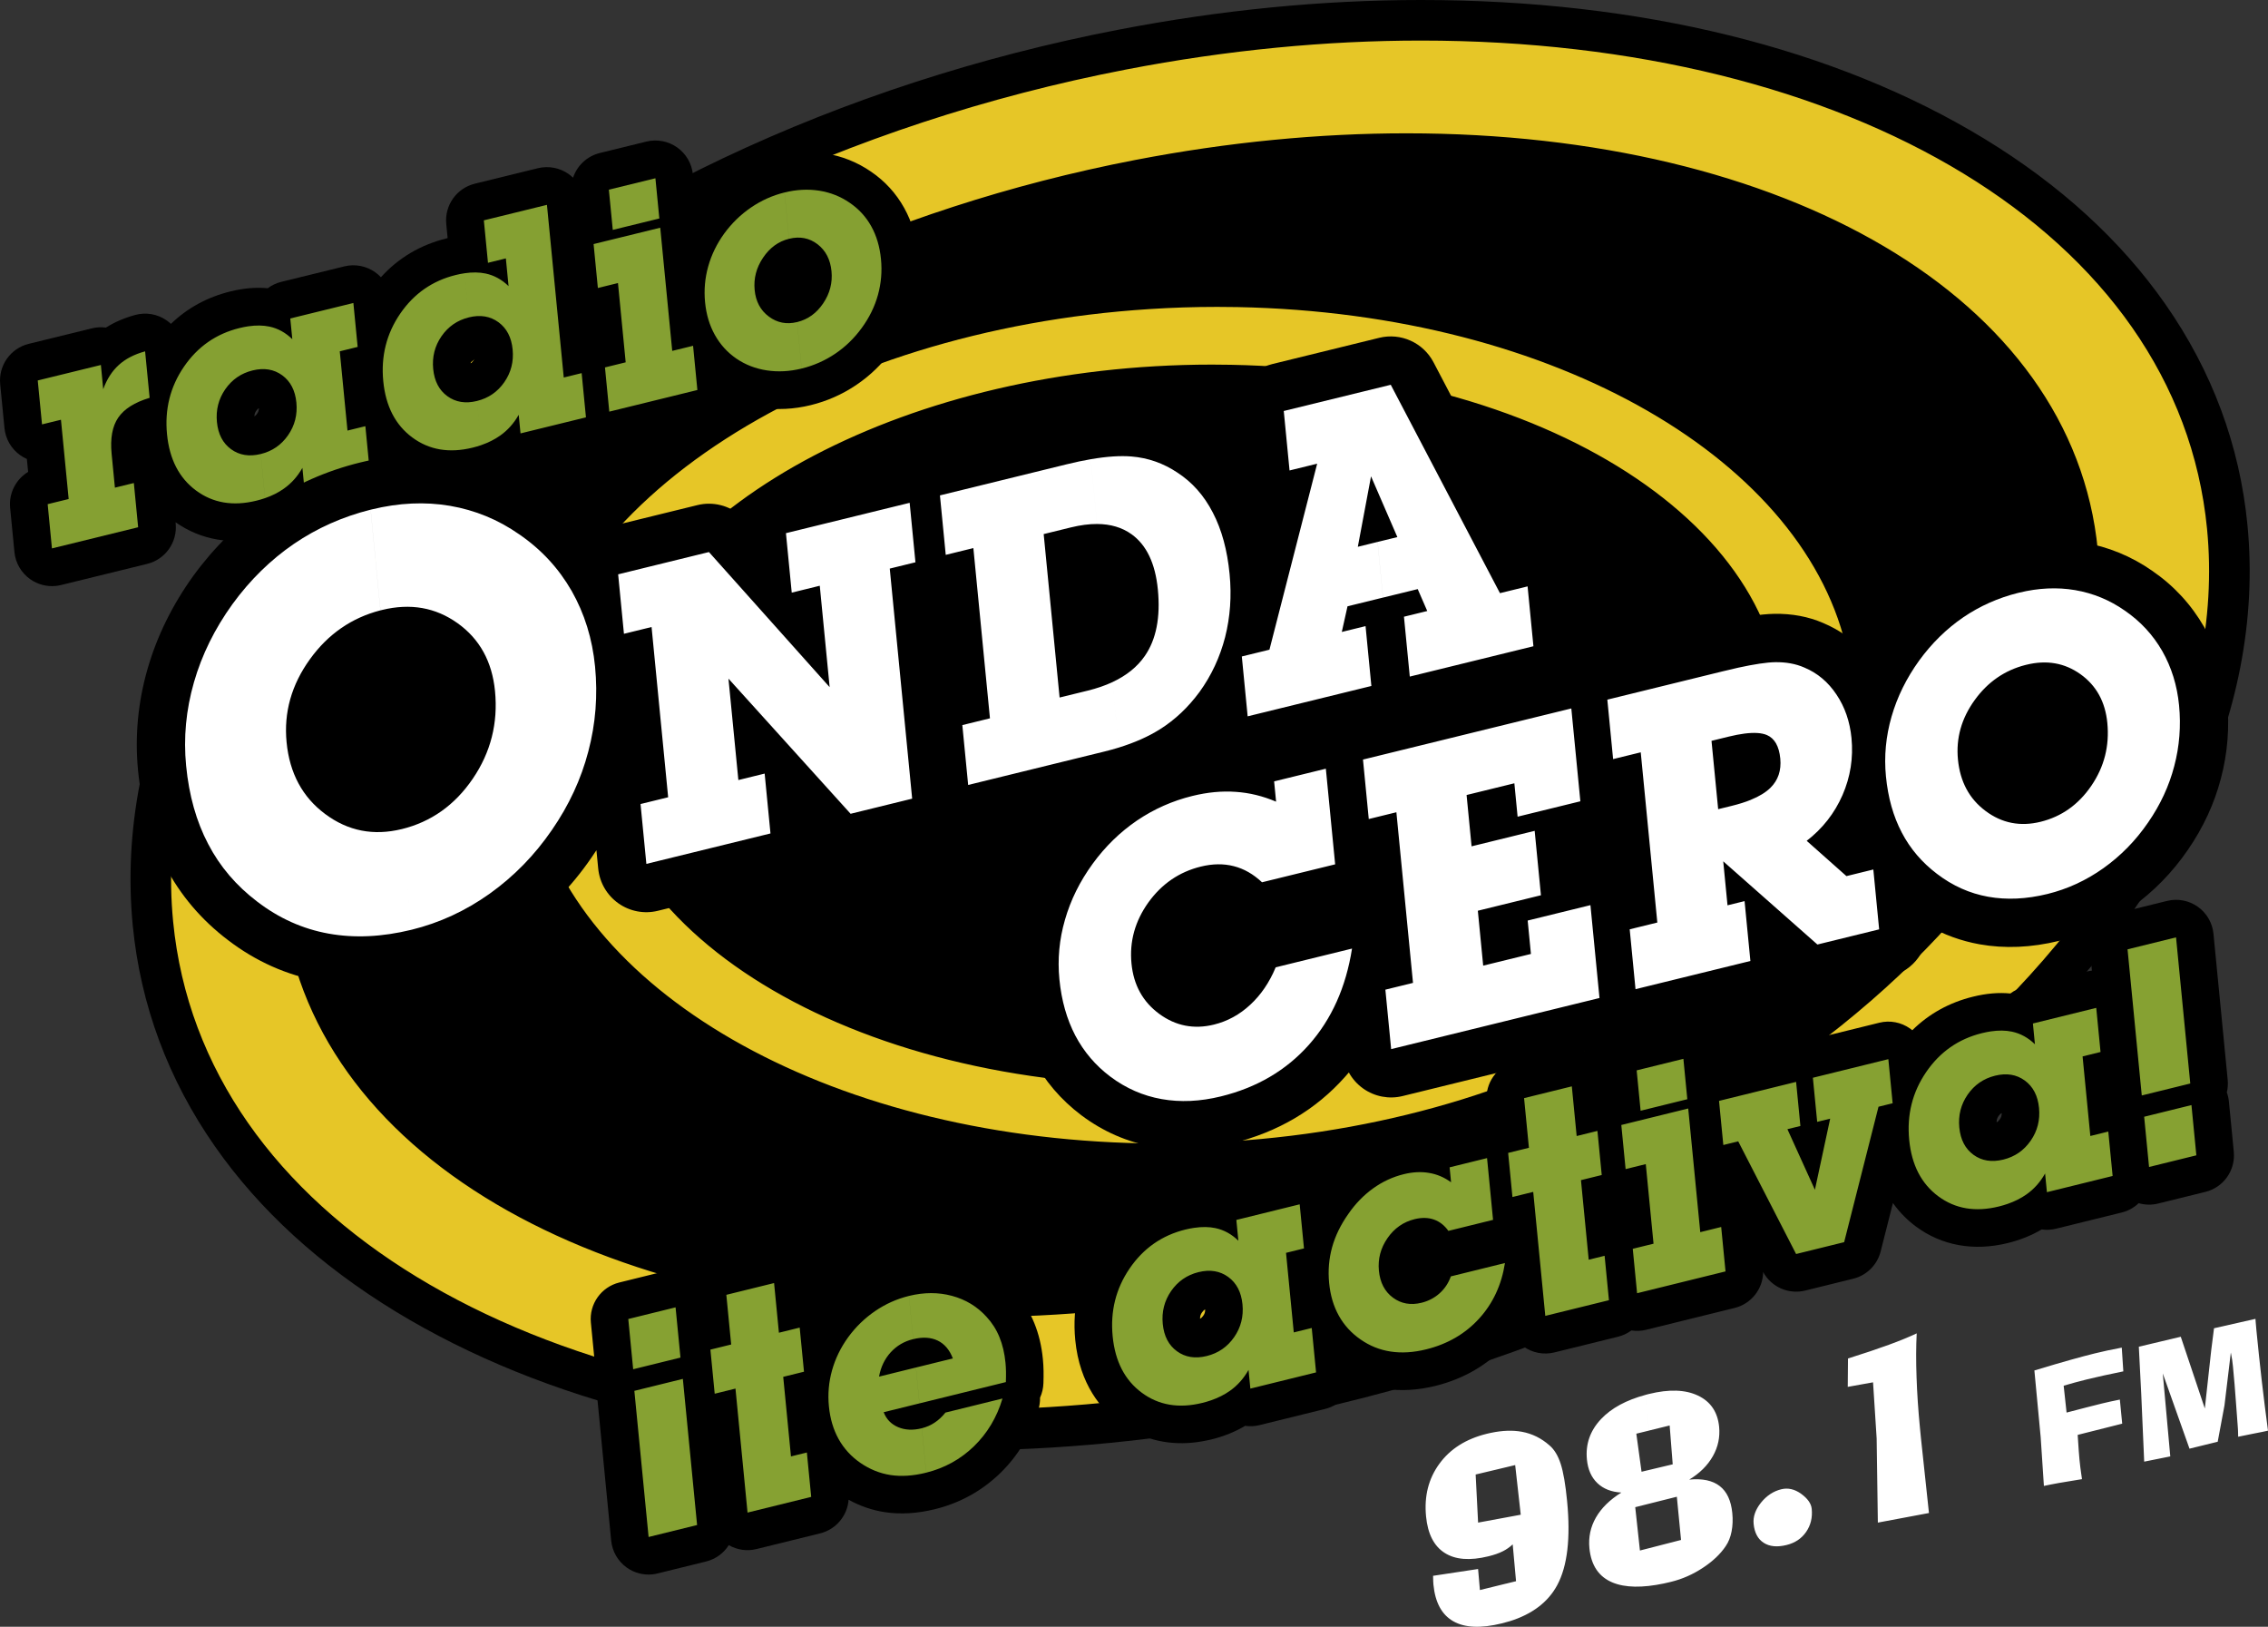
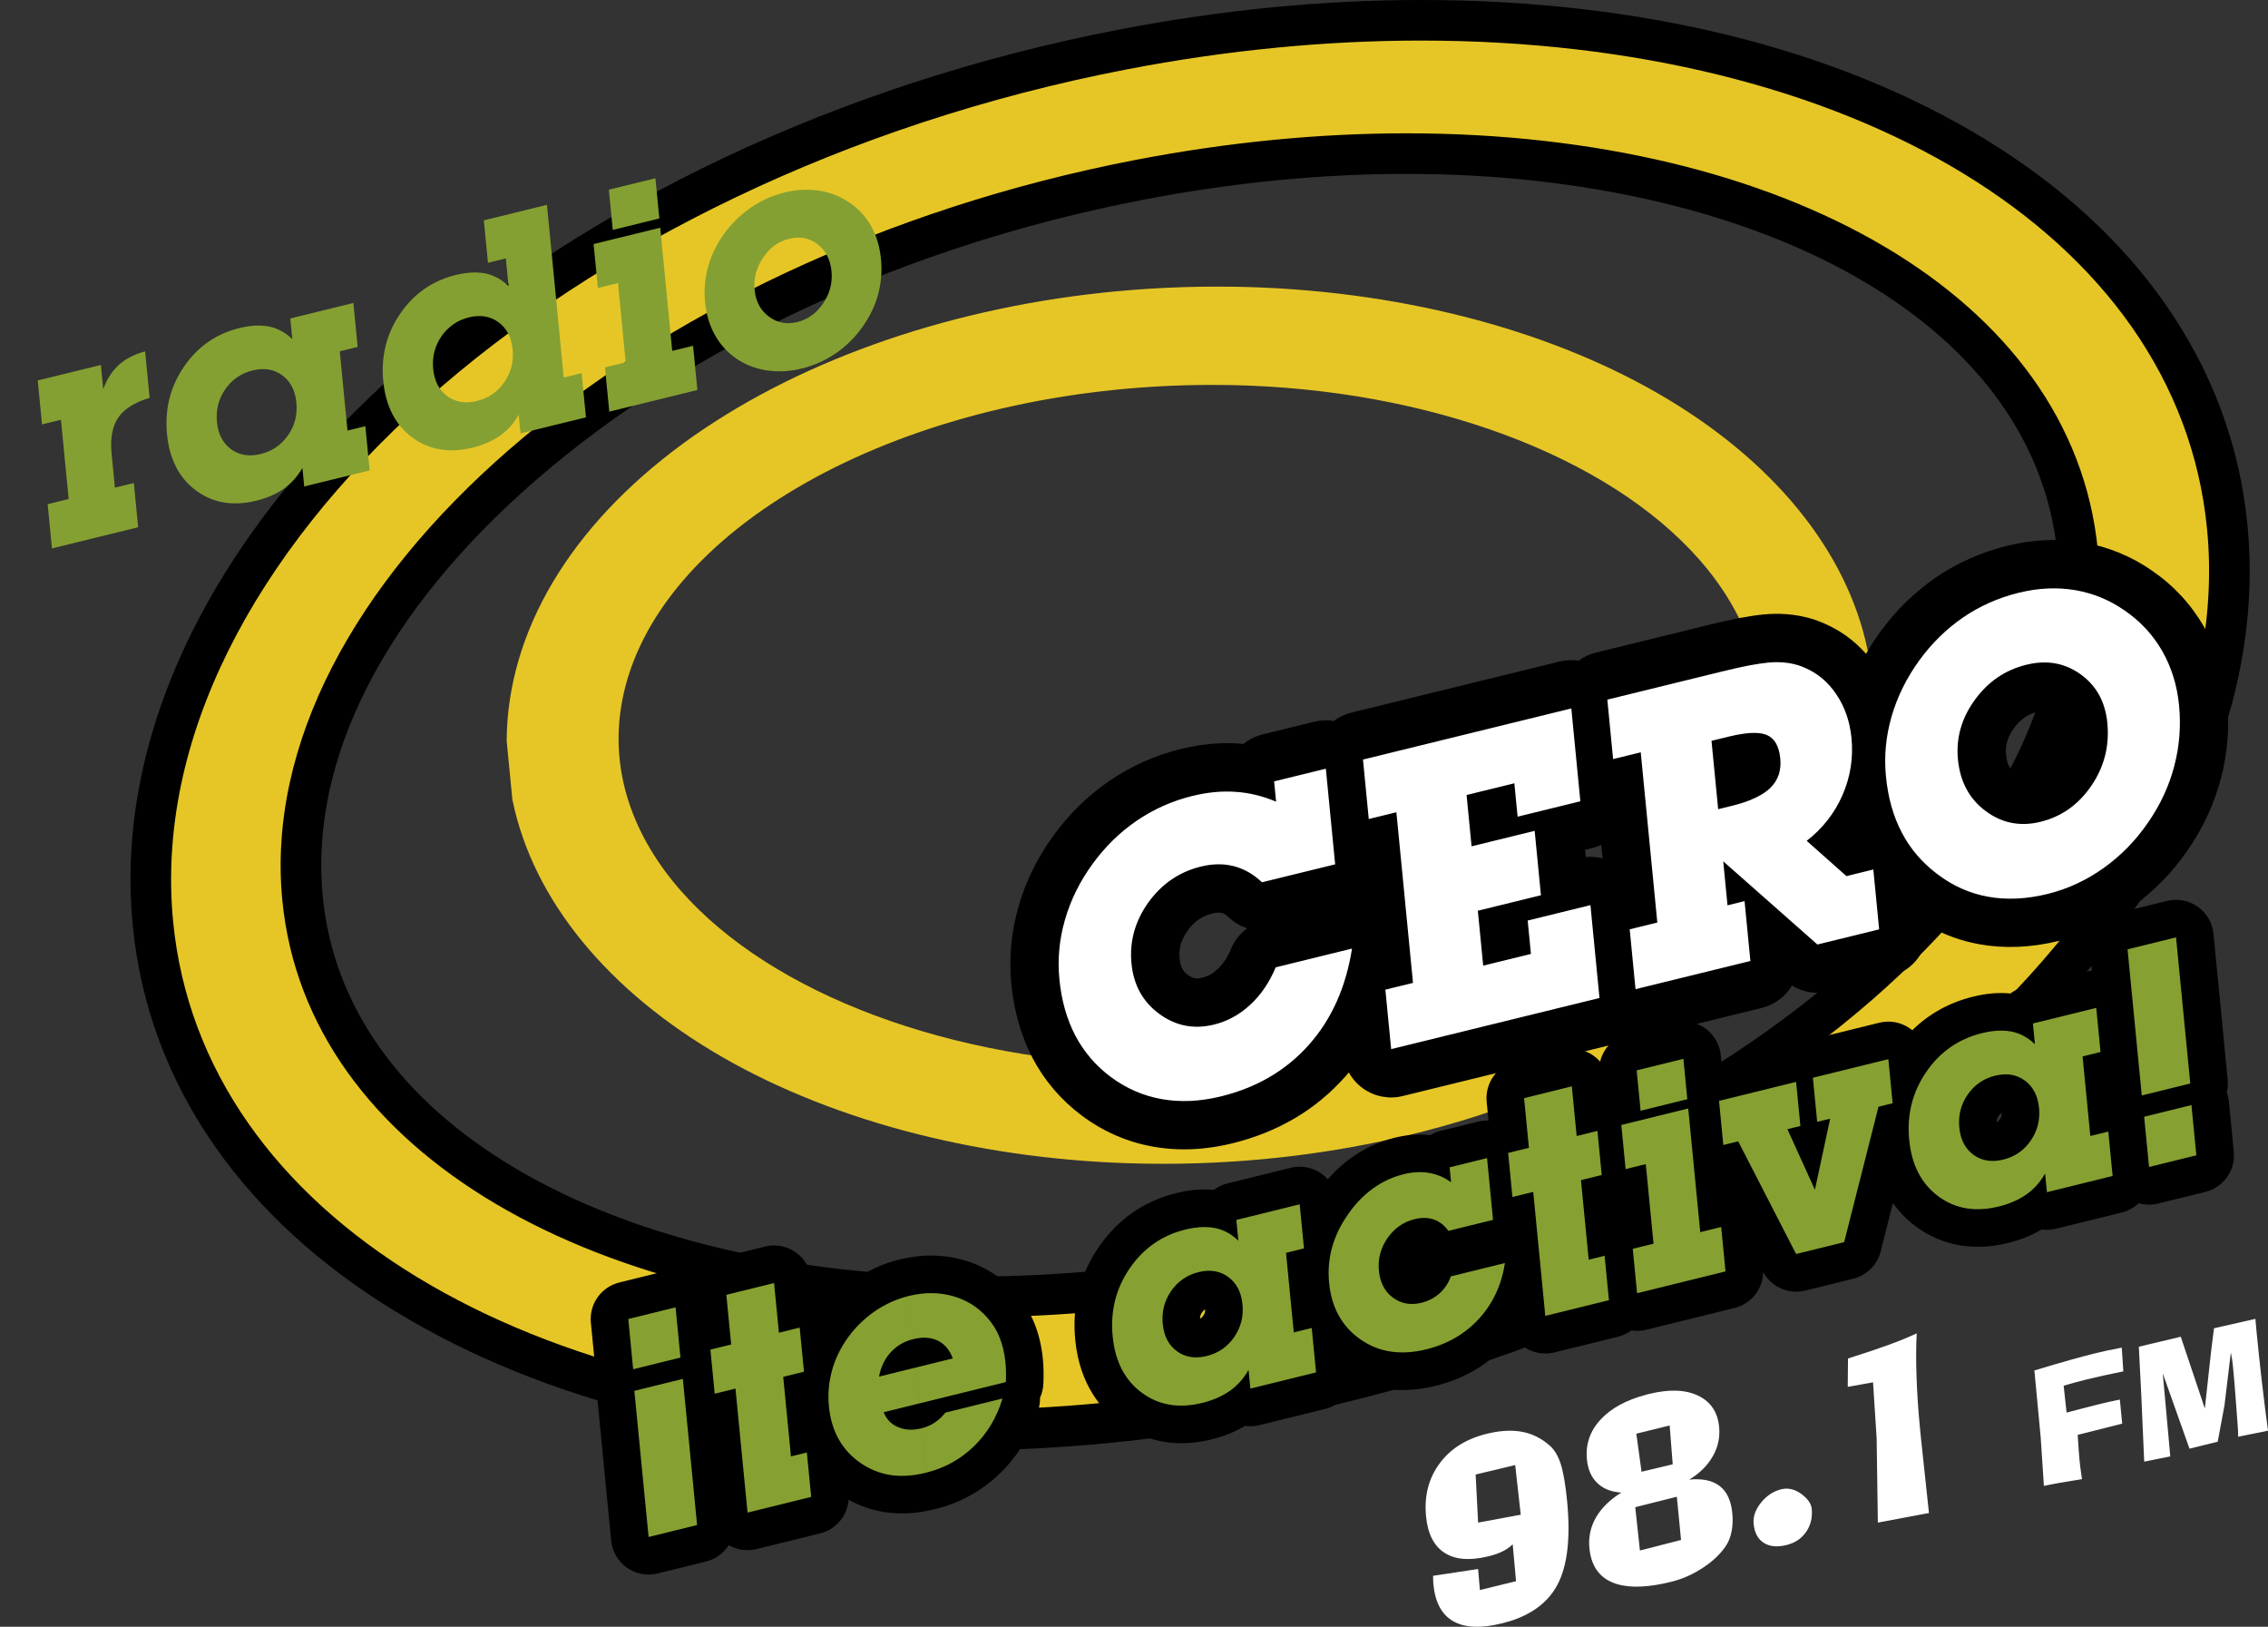
<svg xmlns="http://www.w3.org/2000/svg" version="1.1" id="Capa_1" x="0px" y="0px" width="120.851px" height="86.662px" viewBox="0 0 120.851 86.662" enable-background="new 0 0 120.851 86.662" xml:space="preserve">
  <rect x="0" y="0" width="120.851" height="86.662" fill="#333333" stroke="none" />
  <g>
-     <path d="M35.804,69.25c-7.988-2.902-17.98-6.299-20.701-15.349c-2.169-6.919,0.391-14.874,4.188-20.764   c3.98-6.368,10.107-10.76,16.279-14.696c8.248-5.059,17.12-9.603,26.546-12.017c13.243-3.36,30.335-1.46,41.509,6.997   c6.343,4.903,10.651,12.533,9.605,20.686c-1.302,10.247-10.283,17.218-18.428,22.151c-10.757,6.453-22.798,11.536-34.879,15.013   c-7.614,2.122-15.761,3.491-23.235-0.037c-1.206-0.572-2.423-1.259-3.639-1.945" />
    <path fill="#E6C627" d="M61.967,61.999c-0.366,0-0.732-0.004-1.1-0.011c-8.352-0.161-16.297-2.176-22.371-5.672   c-6.112-3.518-10.083-8.371-11.182-13.665l-0.012-0.057L27,39.488V39.43c0.005-0.548,0.037-1.087,0.095-1.6   c0.653-5.762,4.553-11.214,10.979-15.353c6.246-4.022,14.454-6.541,23.111-7.092c1.221-0.078,2.457-0.117,3.674-0.117   c0.366,0,0.733,0.004,1.101,0.01c8.352,0.162,16.297,2.176,22.371,5.672c6.112,3.518,10.083,8.371,11.182,13.665l0.012,0.057   l0.303,3.107v0.058c-0.005,0.558-0.036,1.082-0.095,1.6C99.079,45.2,95.18,50.652,88.754,54.79   c-6.246,4.022-14.454,6.541-23.111,7.092C64.419,61.96,63.182,61.999,61.967,61.999 M64.579,20.505   c-0.984,0-1.981,0.029-2.965,0.086c-15.261,0.886-27.55,8.434-28.584,17.556c-0.367,3.241,0.751,6.453,3.234,9.288   c4.855,5.543,14.432,9.114,24.994,9.318c0.332,0.006,0.663,0.009,0.993,0.009c0.986,0,1.983-0.029,2.964-0.086   C80.477,55.79,92.765,48.242,93.8,39.12c0.368-3.241-0.751-6.453-3.233-9.288c-4.855-5.544-14.433-9.114-24.995-9.319   C65.239,20.508,64.909,20.505,64.579,20.505" />
-     <path d="M64.857,16.349c0.36,0,0.721,0.004,1.083,0.01c17.041,0.33,30.394,8.253,32.515,18.477l0.291,2.992   c-0.004,0.493-0.032,0.988-0.088,1.488c-1.282,11.3-15.663,20.379-33.085,21.488c-1.188,0.076-2.39,0.115-3.604,0.115   c-0.359,0-0.72-0.003-1.082-0.01c-17.041-0.33-30.394-8.253-32.516-18.476l-0.291-2.992c0.005-0.492,0.032-0.988,0.089-1.488   c1.281-11.3,15.663-20.379,33.084-21.488C62.443,16.388,63.644,16.349,64.857,16.349 M62.249,57.843   c1.019,0,2.029-0.03,3.027-0.088c15.609-0.907,28.488-8.743,29.596-18.513c1.202-10.602-11.91-19.473-29.281-19.809   c-0.338-0.006-0.675-0.01-1.011-0.01c-1.019,0-2.03,0.03-3.03,0.088c-15.609,0.906-28.488,8.743-29.596,18.513   c-1.202,10.602,11.91,19.473,29.281,19.809C61.575,57.84,61.912,57.843,62.249,57.843 M64.857,14.188   c-1.239,0-2.497,0.04-3.74,0.119c-8.838,0.563-17.229,3.142-23.627,7.262c-6.704,4.317-10.777,10.049-11.467,16.139   c-0.063,0.551-0.097,1.127-0.102,1.712l-0.001,0.115l0.011,0.114l0.291,2.992l0.011,0.116l0.024,0.114   c1.162,5.601,5.317,10.709,11.701,14.382c6.229,3.585,14.358,5.651,22.889,5.816c0.376,0.007,0.75,0.011,1.124,0.011   c1.239,0,2.497-0.04,3.741-0.119c8.838-0.563,17.229-3.142,23.628-7.262c6.704-4.317,10.776-10.049,11.467-16.139   c0.063-0.551,0.097-1.127,0.102-1.712l0.001-0.115l-0.011-0.114l-0.291-2.992l-0.011-0.116l-0.024-0.114   c-1.162-5.601-5.318-10.709-11.701-14.382c-6.229-3.585-14.358-5.651-22.889-5.816C65.606,14.191,65.231,14.188,64.857,14.188    M62.249,55.682c-0.323,0-0.646-0.003-0.971-0.009c-10.268-0.199-19.542-3.628-24.203-8.95c-2.31-2.637-3.31-5.482-2.973-8.454   c0.457-4.028,3.423-7.93,8.352-10.987c5.155-3.199,11.982-5.191,19.222-5.612c0.963-0.056,1.94-0.084,2.904-0.084   c0.322,0,0.645,0.003,0.969,0.009c10.268,0.198,19.542,3.628,24.203,8.95c2.31,2.637,3.31,5.481,2.973,8.454   c-0.457,4.028-3.423,7.93-8.352,10.987c-5.156,3.198-11.982,5.191-19.222,5.612C64.19,55.654,63.214,55.682,62.249,55.682" />
    <path fill="#E6C627" d="M51.111,76.187c-11.335,0-21.799-2.571-29.462-7.239c-8.05-4.903-12.718-11.732-13.499-19.75   c-0.943-9.681,3.966-19.864,13.823-28.673C31.71,11.823,45.146,5.471,59.807,2.641c5.367-1.036,10.72-1.561,15.911-1.561   c11.336,0,21.799,2.57,29.463,7.238c8.05,4.903,12.717,11.732,13.498,19.75c0.943,9.681-3.966,19.864-13.823,28.673   c-9.737,8.703-23.173,15.054-37.834,17.884c-5.366,1.036-10.719,1.561-15.91,1.561L51.111,76.187L51.111,76.187z M74.951,8.182   c-4.644,0-9.444,0.472-14.265,1.403c-26.137,5.045-46.129,22.218-44.564,38.28c0.604,6.199,4.357,11.504,10.853,15.342   c6.417,3.79,15.261,5.878,24.903,5.878c4.644,0,9.444-0.472,14.265-1.403c26.138-5.045,46.129-22.218,44.564-38.28   c-0.604-6.199-4.357-11.505-10.853-15.342C93.436,10.27,84.593,8.182,74.951,8.182" />
    <path d="M75.718,2.161c22.76,0,40.346,10.211,41.885,26.013c1.879,19.289-20.863,39.615-50.786,45.391   c-5.409,1.044-10.683,1.542-15.706,1.542c-22.759,0-40.346-10.211-41.886-26.013C7.346,29.805,30.089,9.479,60.011,3.702   C65.421,2.658,70.695,2.161,75.718,2.161 M51.878,70.166c4.616,0,9.478-0.459,14.469-1.422   c26.709-5.155,47.055-22.82,45.435-39.446C110.465,15.779,95.032,7.102,74.95,7.102c-4.616,0-9.478,0.459-14.47,1.422   c-26.708,5.155-47.055,22.82-45.435,39.446C16.363,61.489,31.796,70.166,51.878,70.166 M75.718,0   c-5.26,0-10.682,0.532-16.116,1.581c-14.85,2.866-28.469,9.308-38.349,18.139C11.132,28.765,6.097,39.271,7.074,49.303   c0.413,4.24,1.885,8.196,4.373,11.759c2.37,3.393,5.614,6.357,9.64,8.809c7.944,4.839,18.326,7.396,30.025,7.396   c5.26,0,10.682-0.532,16.116-1.581c14.85-2.866,28.47-9.308,38.35-18.139c10.12-9.045,15.155-19.551,14.178-29.584   c-0.413-4.24-1.884-8.196-4.373-11.759c-2.37-3.393-5.613-6.357-9.639-8.809C97.798,2.558,87.416,0,75.718,0 M51.878,68.004   c-9.451,0-18.1-2.034-24.353-5.728c-6.187-3.655-9.758-8.674-10.327-14.516c-0.714-7.325,3.321-15.204,11.36-22.183   c8.3-7.206,19.783-12.509,32.333-14.931c4.754-0.917,9.484-1.383,14.06-1.383c9.451,0,18.1,2.034,24.353,5.728   c6.187,3.655,9.758,8.674,10.327,14.516c0.714,7.325-3.321,15.204-11.36,22.183c-8.3,7.206-19.783,12.509-32.333,14.932   C61.184,67.539,56.453,68.004,51.878,68.004" />
-     <path d="M2.964,31.215c-0.478,0.046-0.96-0.08-1.357-0.361c-0.476-0.338-0.782-0.865-0.838-1.445L0.54,27.053   c-0.077-0.786,0.313-1.523,0.959-1.914L1.432,24.45c-0.124-0.054-0.243-0.122-0.356-0.201c-0.476-0.338-0.782-0.865-0.838-1.445   l-0.228-2.34c-0.097-0.994,0.551-1.909,1.521-2.147l3.365-0.826c0.247-0.061,0.501-0.073,0.747-0.04   c0.456-0.287,0.977-0.513,1.557-0.672c0.572-0.157,1.183-0.053,1.671,0.283c0.084,0.058,0.163,0.122,0.236,0.191   c0.877-0.846,1.94-1.426,3.175-1.729c0.704-0.173,1.367-0.229,1.984-0.169c0.21-0.157,0.454-0.274,0.722-0.34l3.362-0.825   c0.566-0.139,1.165-0.025,1.641,0.312c0.112,0.079,0.214,0.169,0.306,0.267c0.936-1.035,2.112-1.73,3.507-2.073   c0.016-0.004,0.032-0.008,0.048-0.012l-0.073-0.751c-0.097-0.995,0.551-1.909,1.521-2.147l3.362-0.825   c0.566-0.139,1.165-0.025,1.641,0.312c0.082,0.058,0.16,0.123,0.232,0.192c0.213-0.636,0.739-1.145,1.427-1.314l2.481-0.609   c0.566-0.139,1.165-0.025,1.641,0.312c0.476,0.337,0.782,0.864,0.838,1.445l0.174,1.78c0.513-0.662,1.113-1.229,1.793-1.691   c0.748-0.51,1.568-0.876,2.437-1.089c0.889-0.219,1.78-0.262,2.633-0.129c0.892,0.139,1.717,0.467,2.452,0.973   c0.737,0.5,1.336,1.154,1.77,1.936c0.414,0.745,0.67,1.595,0.76,2.526c0.087,0.897,0.012,1.784-0.224,2.639   c-0.236,0.854-0.631,1.664-1.175,2.407c-0.527,0.729-1.173,1.356-1.914,1.856c-0.742,0.501-1.559,0.863-2.431,1.076   c-0.893,0.219-1.785,0.264-2.642,0.134c-0.511-0.078-0.998-0.215-1.457-0.411c-0.188,0.686-0.734,1.244-1.46,1.422l-4.694,1.152   c-0.214,0.053-0.432,0.069-0.647,0.051c-0.18,0.114-0.381,0.201-0.598,0.255l-3.487,0.855c-0.252,0.062-0.51,0.073-0.761,0.038   c-0.53,0.316-1.131,0.557-1.793,0.719c-1.433,0.352-2.799,0.233-3.99-0.339c-0.151,0.746-0.719,1.364-1.492,1.554l-3.487,0.855   c-0.252,0.062-0.51,0.073-0.761,0.038c-0.529,0.316-1.131,0.557-1.793,0.719c-1.762,0.433-3.428,0.151-4.781-0.804l0.007,0.072   c0.097,0.995-0.551,1.909-1.521,2.147l-4.593,1.127C3.154,31.19,3.059,31.206,2.964,31.215 M13.797,21.74   c-0.054,0.032-0.096,0.076-0.143,0.144c-0.057,0.082-0.095,0.166-0.098,0.298c0.054-0.031,0.096-0.075,0.143-0.142   C13.759,21.954,13.795,21.872,13.797,21.74 M25.32,18.913c-0.054,0.032-0.096,0.076-0.143,0.144   c-0.057,0.082-0.095,0.166-0.098,0.298c0.054-0.031,0.097-0.075,0.143-0.142C25.281,19.127,25.318,19.045,25.32,18.913" />
    <path fill="#85A032" d="M42.716,19.634l-0.241-2.476l0.004-0.001c0.569-0.14,1.031-0.472,1.385-0.997   c0.356-0.528,0.503-1.097,0.443-1.712c-0.061-0.623-0.31-1.103-0.744-1.437c-0.437-0.334-0.942-0.432-1.516-0.291l-0.004,0.001   l-0.24-2.467l0.004-0.001c0.635-0.156,1.25-0.188,1.845-0.095c0.594,0.093,1.134,0.307,1.621,0.642   c0.486,0.33,0.871,0.748,1.153,1.256s0.453,1.09,0.517,1.745c0.064,0.653,0.011,1.287-0.161,1.909s-0.46,1.208-0.86,1.756   c-0.396,0.546-0.867,1.006-1.416,1.376c-0.549,0.37-1.144,0.633-1.785,0.79L42.716,19.634z M41.802,10.254l0.24,2.467   c-0.562,0.139-1.023,0.474-1.38,1.004c-0.361,0.532-0.51,1.11-0.45,1.727c0.059,0.609,0.31,1.081,0.756,1.412   c0.441,0.331,0.944,0.43,1.506,0.293l0.241,2.476c-0.639,0.157-1.258,0.189-1.856,0.098c-0.599-0.091-1.139-0.3-1.619-0.626   c-0.481-0.331-0.864-0.753-1.148-1.263c-0.285-0.51-0.459-1.089-0.522-1.741c-0.063-0.65-0.008-1.285,0.167-1.907   c0.174-0.622,0.459-1.208,0.854-1.754c0.401-0.548,0.878-1.011,1.431-1.389C40.575,10.675,41.168,10.41,41.802,10.254    M25.645,23.711l-0.229-2.351l0.004-0.001c0.609-0.149,1.093-0.482,1.453-1c0.357-0.514,0.506-1.095,0.443-1.742   c-0.063-0.645-0.315-1.129-0.754-1.451c-0.442-0.322-0.967-0.409-1.576-0.26l-0.004,0.001l-0.229-2.351   c0.415-0.061,0.79-0.055,1.124,0.015c0.455,0.097,0.862,0.321,1.222,0.671l-0.144-1.476L26.002,14l-0.22-2.262l3.362-0.825   l0.896,9.198l0.953-0.234l0.23,2.356l-3.487,0.855l-0.097-0.991c-0.254,0.451-0.585,0.823-0.989,1.108   C26.359,23.411,26.024,23.58,25.645,23.711 M32.652,12.247l-0.209-2.142l2.481-0.608l0.209,2.142L32.652,12.247z M33.34,19.302   l-0.411-4.223l-1.071,0.263l-0.228-2.34l3.551-0.871l0.639,6.562l1.111-0.272l0.229,2.356l-4.694,1.152l-0.23-2.356L33.34,19.302z    M24.753,14.557l0.229,2.351c-0.615,0.152-1.098,0.487-1.457,1.004c-0.357,0.518-0.505,1.1-0.442,1.745   c0.063,0.647,0.315,1.129,0.754,1.448c0.441,0.321,0.964,0.406,1.579,0.256l0.229,2.351c-0.148,0.051-0.303,0.097-0.464,0.136   c-1.242,0.305-2.312,0.124-3.214-0.545c-0.899-0.667-1.414-1.664-1.544-2.994c-0.13-1.332,0.172-2.532,0.902-3.599   c0.733-1.069,1.718-1.755,2.96-2.06C24.446,14.609,24.602,14.579,24.753,14.557 M14.122,26.538l-0.229-2.351l0.004-0.001   c0.609-0.149,1.093-0.482,1.453-1c0.357-0.515,0.506-1.095,0.443-1.742c-0.063-0.645-0.315-1.129-0.754-1.451   c-0.442-0.322-0.967-0.409-1.576-0.26l-0.004,0.001l-0.229-2.351c0.415-0.061,0.79-0.055,1.124,0.015   c0.455,0.096,0.862,0.321,1.222,0.671l-0.108-1.103l3.362-0.825l0.228,2.34l-0.953,0.234l0.411,4.223l0.953-0.234l0.229,2.356   l-3.487,0.855l-0.097-0.991c-0.254,0.451-0.584,0.823-0.989,1.108C14.836,26.238,14.501,26.407,14.122,26.538 M3.659,26.584   l-0.411-4.223l-1.009,0.247l-0.228-2.34l3.365-0.825L5.5,20.735c0.194-0.536,0.469-0.964,0.829-1.291   c0.356-0.326,0.825-0.568,1.403-0.727l0.241,2.476c-0.8,0.241-1.356,0.591-1.672,1.054c-0.316,0.46-0.434,1.105-0.353,1.931   l0.175,1.801l1.009-0.247l0.229,2.356l-4.593,1.127L2.54,26.858L3.659,26.584z M13.23,17.383l0.229,2.351   c-0.615,0.152-1.098,0.487-1.457,1.004c-0.357,0.517-0.505,1.1-0.443,1.745c0.063,0.647,0.315,1.129,0.754,1.448   c0.441,0.321,0.964,0.406,1.579,0.256l0.229,2.351c-0.148,0.051-0.303,0.096-0.464,0.136c-1.242,0.305-2.312,0.124-3.214-0.545   C9.545,25.461,9.03,24.465,8.9,23.135c-0.13-1.332,0.172-2.533,0.902-3.599c0.732-1.07,1.718-1.756,2.96-2.06   C12.923,17.436,13.08,17.405,13.23,17.383" />
    <path d="M64.079,61.181c-0.897,0.088-1.782,0.055-2.628-0.095c-1.384-0.244-2.673-0.806-3.825-1.669   c-1.094-0.821-1.969-1.847-2.605-3.052c-0.612-1.174-0.991-2.499-1.132-3.95c-0.135-1.392-0.005-2.784,0.388-4.136   c0.379-1.325,1.008-2.601,1.867-3.781c0.841-1.155,1.849-2.136,2.995-2.917c1.164-0.786,2.436-1.35,3.789-1.682   c1.063-0.261,2.107-0.357,3.102-0.285c0.077,0.005,0.154,0.011,0.232,0.018c0.289-0.237,0.634-0.414,1.018-0.509l2.756-0.676   c0.343-0.084,0.696-0.096,1.037-0.039c0.272-0.205,0.589-0.359,0.938-0.446l11.101-2.723c0.334-0.082,0.676-0.095,1.007-0.044   c0.267-0.197,0.575-0.344,0.914-0.428l6.121-1.502c1.171-0.287,2.085-0.46,2.795-0.529c0.213-0.021,0.407-0.032,0.592-0.036   c0.946-0.016,1.825,0.149,2.612,0.491c0.882,0.371,1.646,0.921,2.28,1.64c0.224-0.392,0.472-0.776,0.742-1.151   c0.848-1.165,1.85-2.144,2.983-2.919c1.153-0.785,2.432-1.351,3.808-1.689c1.373-0.336,2.738-0.396,4.036-0.175   c1.336,0.23,2.571,0.738,3.677,1.51c1.148,0.787,2.079,1.794,2.768,2.992c0.677,1.191,1.087,2.507,1.225,3.924   c0.137,1.408,0.026,2.804-0.331,4.15c-0.347,1.331-0.94,2.614-1.76,3.802c-0.821,1.198-1.833,2.232-3.003,3.067   c-1.187,0.844-2.486,1.443-3.865,1.781c-1.468,0.36-2.896,0.421-4.234,0.181c-0.98-0.176-1.911-0.515-2.781-1.01   c0.106,1.26-0.721,2.413-1.952,2.714l-3.29,0.807c-0.677,0.167-1.387,0.05-1.97-0.312c-0.342,0.578-0.908,1.018-1.602,1.188   l-6.121,1.502c-0.333,0.082-0.675,0.095-1.007,0.044c-0.267,0.197-0.575,0.344-0.914,0.428L74.74,58.389   c-0.725,0.179-1.493,0.032-2.102-0.4c-0.32-0.227-0.58-0.521-0.765-0.857c-0.066,0.079-0.133,0.157-0.202,0.233   c-1.559,1.755-3.577,2.946-6.001,3.541C65.137,61.038,64.601,61.13,64.079,61.181 M64.839,48.621   c-0.072,0.007-0.15,0.021-0.233,0.041c-0.559,0.137-0.968,0.42-1.326,0.918c-0.345,0.484-0.478,0.949-0.424,1.5   c0.046,0.475,0.204,0.68,0.442,0.854c0.316,0.232,0.496,0.213,0.773,0.146c0.299-0.073,0.553-0.214,0.799-0.443   c0.299-0.275,0.542-0.642,0.731-1.096c0.183-0.441,0.483-0.817,0.859-1.091c-0.359-0.115-0.693-0.309-0.976-0.576   c-0.139-0.131-0.265-0.211-0.374-0.238C65.029,48.615,64.943,48.611,64.839,48.621 M84.497,45.657   c0.301-0.03,0.604-0.005,0.895,0.07l-0.07-0.719c-0.158,0.076-0.325,0.136-0.501,0.179l-0.362,0.089L84.497,45.657L84.497,45.657   L84.497,45.657z M108.828,37.87c-0.073,0.007-0.153,0.021-0.238,0.042c-0.537,0.132-0.931,0.404-1.277,0.884   c-0.341,0.471-0.47,0.907-0.42,1.418c0.057,0.588,0.261,0.785,0.447,0.923c0.232,0.174,0.384,0.196,0.57,0.178l0,0   c0.064-0.006,0.133-0.018,0.207-0.036c0.5-0.123,0.868-0.392,1.195-0.872c0.349-0.512,0.477-1.02,0.416-1.646   c-0.047-0.484-0.206-0.636-0.364-0.749C109.187,37.886,109.047,37.849,108.828,37.87" />
    <path fill="#FFFFFF" d="M109.102,47.624l-0.375-3.844h0.002c1.119-0.275,2.024-0.915,2.711-1.924s0.969-2.122,0.85-3.344   c-0.11-1.125-0.585-1.989-1.428-2.593c-0.844-0.604-1.805-0.772-2.885-0.506c-0.021,0.005-0.042,0.01-0.063,0.016l-0.374-3.844   l0.041-0.01c1.037-0.254,2.037-0.3,2.991-0.138c0.957,0.165,1.84,0.526,2.643,1.088c0.841,0.575,1.506,1.296,2.002,2.159   c0.493,0.867,0.792,1.831,0.895,2.89c0.107,1.099,0.023,2.182-0.257,3.24c-0.276,1.06-0.741,2.059-1.391,2.999   c-0.661,0.966-1.455,1.775-2.38,2.435C111.163,46.903,110.167,47.362,109.102,47.624 M107.54,31.584l0.374,3.844   c-1.098,0.284-1.998,0.904-2.689,1.862c-0.708,0.977-1.006,2.035-0.895,3.174c0.115,1.179,0.605,2.095,1.475,2.741   c0.869,0.649,1.843,0.839,2.923,0.575l0.375,3.844h-0.002c-1.127,0.276-2.181,0.324-3.165,0.147   c-0.984-0.177-1.893-0.583-2.725-1.22c-0.8-0.607-1.426-1.338-1.876-2.202c-0.452-0.863-0.732-1.856-0.842-2.988   c-0.105-1.074-0.004-2.135,0.299-3.187s0.794-2.046,1.472-2.986c0.673-0.924,1.456-1.69,2.349-2.302   C105.496,32.286,106.469,31.851,107.54,31.584 M93.777,47.61l-0.487-5.001c0.451-0.183,0.801-0.397,1.049-0.642   c0.41-0.404,0.585-0.925,0.524-1.557c-0.064-0.658-0.302-1.074-0.71-1.251c-0.278-0.12-0.68-0.146-1.207-0.078l-0.342-3.508   c0.871-0.19,1.532-0.289,1.98-0.296c0.583-0.01,1.104,0.085,1.557,0.284c0.7,0.291,1.273,0.773,1.717,1.441   c0.448,0.667,0.713,1.439,0.799,2.314c0.103,1.06-0.057,2.073-0.478,3.039c-0.424,0.97-1.06,1.782-1.909,2.438l2.118,1.88   l1.433-0.352l0.31,3.189l-3.29,0.807L93.777,47.61z M72.043,50.533c-0.322,2.052-1.086,3.762-2.297,5.125s-2.775,2.28-4.689,2.75   c-1.112,0.273-2.166,0.32-3.155,0.144c-0.991-0.175-1.903-0.573-2.734-1.195c-0.791-0.594-1.414-1.326-1.871-2.192   c-0.453-0.87-0.737-1.867-0.847-2.998c-0.104-1.067-0.006-2.123,0.297-3.168c0.3-1.047,0.79-2.042,1.476-2.984   c0.673-0.924,1.463-1.691,2.364-2.305c0.904-0.611,1.887-1.048,2.953-1.309c0.802-0.197,1.569-0.27,2.304-0.217   c0.738,0.048,1.453,0.225,2.153,0.523l-0.105-1.081l2.756-0.676l0.496,5.095l-3.897,0.956c-0.462-0.435-0.965-0.722-1.507-0.859   c-0.539-0.138-1.122-0.132-1.75,0.022c-1.155,0.283-2.089,0.924-2.803,1.917c-0.71,0.996-1.009,2.08-0.895,3.251   c0.112,1.146,0.604,2.036,1.48,2.68c0.873,0.641,1.844,0.832,2.91,0.571c0.724-0.178,1.368-0.528,1.937-1.057   c0.569-0.525,1.023-1.191,1.357-1.995L72.043,50.533z M92.605,35.573l0.342,3.508c-0.251,0.032-0.532,0.086-0.84,0.162   l-0.909,0.223l0.355,3.641l0.731-0.179c0.379-0.093,0.715-0.199,1.007-0.318l0.487,5.001l-1.955-1.726l0.228,2.343l0.909-0.223   l0.31,3.189l-6.121,1.502l-0.31-3.189l1.472-0.361l-0.884-9.068l-1.472,0.361l-0.308-3.167l6.121-1.502   C92.066,35.695,92.345,35.63,92.605,35.573 M81.576,50.819l-0.173-1.779l3.344-0.821l0.482,4.947l-11.101,2.723l-0.308-3.167   l1.472-0.361l-0.885-9.09l-1.472,0.361l-0.308-3.168l11.101-2.723l0.482,4.946l-3.344,0.82l-0.173-1.779l-2.546,0.624l0.266,2.734   l3.362-0.825l0.334,3.431l-3.362,0.825l0.285,2.925L81.576,50.819z" />
-     <path d="M20.441,52.394c-1.161,0.113-2.3,0.072-3.385-0.124c-1.774-0.319-3.426-1.055-4.91-2.19   c-1.415-1.073-2.54-2.397-3.337-3.929c-0.777-1.481-1.268-3.203-1.453-5.108c-0.176-1.81-0.006-3.63,0.506-5.408   c0.502-1.743,1.323-3.412,2.44-4.96c1.111-1.527,2.425-2.812,3.91-3.829c1.505-1.024,3.179-1.766,4.981-2.208   c1.779-0.437,3.544-0.514,5.217-0.23c1.713,0.295,3.298,0.947,4.719,1.937c0.889,0.609,1.677,1.32,2.356,2.126   c0.249-0.171,0.532-0.3,0.841-0.376l4.837-1.187c0.823-0.202,1.687,0.016,2.314,0.568c0.295-0.764,0.948-1.368,1.789-1.574   l6.592-1.617c0.278-0.068,0.561-0.089,0.84-0.064c0.233-0.149,0.494-0.263,0.775-0.332l6.759-1.658   c1.705-0.419,3.12-0.577,4.282-0.479c1.306,0.108,2.531,0.536,3.637,1.272c0.752,0.49,1.406,1.1,1.956,1.821l-0.263-2.7   c-0.124-1.274,0.706-2.445,1.949-2.75l5.7-1.399c1.15-0.282,2.344,0.256,2.893,1.305l4.908,9.363   c0.563-0.023,1.124,0.14,1.592,0.472c0.609,0.432,1.001,1.107,1.074,1.851l0.31,3.189c0.124,1.274-0.706,2.445-1.949,2.75   l-6.588,1.616c-0.357,0.088-0.724,0.097-1.076,0.032c-0.279,0.218-0.607,0.381-0.97,0.47l-6.592,1.617   c-0.725,0.178-1.493,0.032-2.102-0.4c-0.139-0.099-0.268-0.21-0.383-0.332c-0.445,0.41-0.92,0.775-1.423,1.092   c-1.027,0.649-2.279,1.158-3.718,1.511L52.2,44.315c-0.542,0.133-1.107,0.085-1.613-0.128c-0.342,0.414-0.815,0.723-1.371,0.859   l-3.28,0.805c-0.875,0.215-1.795-0.044-2.43-0.675c-0.264,0.834-0.946,1.503-1.841,1.723l-6.613,1.622   c-0.725,0.178-1.493,0.032-2.102-0.4c-0.61-0.432-1.001-1.107-1.074-1.851l-0.095-0.977c-0.084,0.129-0.169,0.256-0.257,0.383   c-1.079,1.576-2.408,2.934-3.943,4.03c-1.549,1.102-3.245,1.883-5.044,2.324C21.832,52.206,21.125,52.328,20.441,52.394    M13.046,36.342c-0.088,0.237-0.167,0.477-0.237,0.718c-0.336,1.167-0.443,2.307-0.329,3.484c0.121,1.24,0.421,2.324,0.893,3.223   c0.453,0.871,1.071,1.594,1.892,2.217c0.846,0.647,1.727,1.043,2.701,1.218c1.016,0.183,2.139,0.125,3.347-0.172   c0.841-0.206,1.651-0.53,2.418-0.965c-0.538,0.254-1.108,0.456-1.709,0.603c-2.24,0.55-4.422,0.114-6.234-1.239   c-1.783-1.324-2.851-3.275-3.08-5.637C12.591,38.598,12.705,37.445,13.046,36.342 M44.932,39.078l0.839,0.928l-0.123-1.264   c-0.126,0.085-0.262,0.16-0.405,0.223C45.141,39.009,45.037,39.047,44.932,39.078 M21.448,34.912   c-0.15,0.015-0.31,0.043-0.475,0.083c-0.988,0.242-1.739,0.759-2.365,1.626c-0.623,0.861-0.868,1.708-0.774,2.672   c0.115,1.185,0.611,1.695,1.03,2.006c0.605,0.452,1.179,0.553,1.932,0.368c0.947-0.232,1.667-0.751,2.267-1.632   c0.621-0.912,0.859-1.855,0.751-2.967c-0.102-1.051-0.527-1.486-0.928-1.774C22.441,34.976,21.997,34.858,21.448,34.912    M20.948,29.787c1.804-0.176,3.464,0.268,4.934,1.32c1.775,1.27,2.832,3.159,3.056,5.462c0.115,1.185,0.028,2.325-0.259,3.413   c0.066-0.199,0.125-0.399,0.177-0.601c0.312-1.176,0.408-2.391,0.288-3.621c-0.109-1.124-0.412-2.108-0.924-3.009   c-0.5-0.869-1.159-1.579-2.009-2.16c-0.008-0.005-0.015-0.01-0.023-0.016c-0.809-0.566-1.675-0.922-2.648-1.09   c-0.971-0.165-2.026-0.113-3.122,0.155c-1.119,0.274-2.121,0.699-3.054,1.294c0.73-0.416,1.525-0.73,2.379-0.94   C20.149,29.895,20.554,29.826,20.948,29.787 M58.399,30.489l0.31,3.187c0.069-0.062,0.127-0.126,0.173-0.191   c0.245-0.353,0.334-1.001,0.253-1.829c-0.071-0.731-0.254-1.042-0.341-1.104C58.745,30.516,58.616,30.484,58.399,30.489    M37.162,32.585c0.061,0.183,0.102,0.374,0.121,0.569l0.085,0.871c0.127-0.087,0.264-0.163,0.409-0.227   c0.116-0.052,0.235-0.094,0.355-0.127L37.162,32.585z" />
-     <path fill="#FFFFFF" d="M73.695,31.835l-0.289-2.965l1.053-0.258l-1.391-3.209l-0.442-4.542l1.481-0.363l5.819,11.101l1.472-0.361   l0.311,3.189l-6.588,1.616l-0.31-3.189l1.241-0.304l-0.508-1.167L73.695,31.835z M72.626,20.861l0.442,4.542l-0.012-0.027   l-0.704,3.753l1.053-0.259l0.289,2.965l-1.891,0.464l-0.305,1.367l1.266-0.311l0.31,3.189l-6.592,1.617l-0.311-3.189l1.472-0.361   l2.543-9.909l-1.472,0.361l-0.308-3.168L72.626,20.861z M59.619,39.823l-0.34-3.486c0.747-0.349,1.321-0.812,1.719-1.387   c0.612-0.88,0.843-2.062,0.699-3.544c-0.136-1.392-0.604-2.373-1.404-2.947c-0.503-0.36-1.114-0.542-1.834-0.545l-0.336-3.451   c0.853-0.147,1.578-0.195,2.176-0.144c0.88,0.073,1.692,0.359,2.438,0.857c0.791,0.513,1.422,1.224,1.891,2.135   c0.472,0.906,0.768,1.996,0.891,3.269c0.114,1.171,0.033,2.29-0.238,3.361c-0.276,1.067-0.728,2.041-1.362,2.918   c-0.606,0.823-1.305,1.483-2.102,1.986C61.2,39.234,60.467,39.561,59.619,39.823 M21.407,44.169l0.003-0.001   c1.561-0.383,2.824-1.277,3.782-2.684c0.958-1.407,1.351-2.96,1.185-4.666c-0.153-1.569-0.815-2.775-1.992-3.617   s-2.518-1.076-4.026-0.707c-0.029,0.007-0.058,0.015-0.087,0.022l-0.522-5.363l0.057-0.014c1.447-0.355,2.842-0.418,4.172-0.192   c1.336,0.23,2.567,0.734,3.687,1.518c1.173,0.802,2.101,1.809,2.794,3.013c0.688,1.21,1.104,2.554,1.248,4.032   c0.149,1.533,0.032,3.045-0.359,4.52c-0.386,1.479-1.034,2.872-1.94,4.184c-0.923,1.347-2.03,2.476-3.32,3.397   c-1.285,0.914-2.673,1.554-4.16,1.919L21.407,44.169z M58.123,24.463l0.336,3.451c-0.427-0.002-0.892,0.059-1.395,0.182   l-1.451,0.356l0.848,8.707l1.494-0.366c0.49-0.12,0.931-0.272,1.324-0.455l0.34,3.486c-0.244,0.075-0.498,0.145-0.761,0.21   l-7.269,1.783l-0.311-3.189l1.472-0.361l-0.884-9.069l-1.472,0.361l-0.309-3.168l6.759-1.658   C57.3,24.621,57.725,24.531,58.123,24.463 M39.344,41.555l1.401-0.344l0.31,3.189l-6.613,1.622l-0.311-3.189l1.472-0.361   l-0.884-9.069l-1.472,0.361l-0.309-3.168l4.838-1.187l6.432,7.197l-0.526-5.402l-1.494,0.367l-0.309-3.168l6.592-1.617l0.309,3.168   l-1.369,0.336l1.194,12.257l-3.28,0.805l-6.509-7.2L39.344,41.555z M15.271,39.543c0.16,1.645,0.845,2.923,2.058,3.823   c1.213,0.905,2.572,1.171,4.078,0.802l0.522,5.362l-0.003,0.001c-1.572,0.385-3.042,0.452-4.415,0.205   c-1.374-0.247-2.641-0.814-3.802-1.702c-1.116-0.847-1.99-1.867-2.616-3.072c-0.632-1.203-1.022-2.59-1.175-4.169   c-0.146-1.498-0.005-2.979,0.417-4.446s1.107-2.854,2.054-4.166c0.939-1.289,2.031-2.358,3.277-3.211   c1.231-0.837,2.589-1.444,4.083-1.818l0.522,5.363c-1.532,0.396-2.788,1.262-3.752,2.598   C15.532,36.478,15.116,37.954,15.271,39.543" />
    <path fill="#FFFFFF" d="M88.665,84.355l-0.198-2.033l1.108-0.285l-0.224-2.302l-1.109,0.278l-0.171-1.753l1.06-0.252l-0.163-2.069   l-1.097,0.269l-0.185-1.902c0.059-0.016,0.12-0.031,0.181-0.046c1.071-0.263,1.941-0.234,2.614,0.089   c0.673,0.32,1.046,0.875,1.123,1.661c0.054,0.554-0.058,1.077-0.336,1.568c-0.28,0.492-0.697,0.907-1.257,1.244   c0.701-0.067,1.243,0.047,1.625,0.344c0.383,0.297,0.605,0.777,0.67,1.439c0.034,0.348,0.021,0.674-0.038,0.978   c-0.059,0.304-0.163,0.564-0.311,0.781c-0.281,0.421-0.688,0.808-1.221,1.158c-0.533,0.352-1.098,0.6-1.695,0.746   C88.912,84.301,88.787,84.329,88.665,84.355 M96.538,80.38c0.046,0.468-0.054,0.876-0.299,1.23   c-0.245,0.354-0.593,0.586-1.045,0.697c-0.496,0.122-0.9,0.084-1.213-0.117c-0.314-0.2-0.493-0.538-0.539-1.014   c-0.036-0.375,0.094-0.751,0.392-1.125c0.3-0.372,0.66-0.611,1.084-0.715c0.356-0.087,0.709-0.006,1.057,0.243   C96.322,79.832,96.51,80.097,96.538,80.38 M100.062,81.113l-0.064-4.482l-0.192-2.991l-1.348,0.242l0.013-1.512   c0.854-0.268,1.584-0.513,2.187-0.734s1.093-0.423,1.474-0.604c-0.036,0.696-0.039,1.474-0.008,2.329   c0.028,0.856,0.089,1.762,0.182,2.717l0.053,0.541l0.426,3.983L100.062,81.113z M108.738,76.561l-0.335-3.553   c0.825-0.249,1.476-0.441,1.954-0.573c0.479-0.135,0.9-0.246,1.261-0.335c0.218-0.053,0.444-0.106,0.68-0.157   c0.236-0.051,0.49-0.102,0.761-0.152l0.083,1.265c-0.375,0.075-0.723,0.149-1.043,0.22c-0.321,0.07-0.615,0.138-0.883,0.204   c-0.225,0.055-0.441,0.111-0.649,0.168s-0.41,0.115-0.604,0.172l0.155,1.431c0.429-0.111,0.797-0.207,1.107-0.287   c0.308-0.08,0.563-0.144,0.761-0.192c0.146-0.036,0.299-0.072,0.461-0.107c0.162-0.036,0.332-0.07,0.51-0.106l0.125,1.283   l-2.372,0.598c0.001,0.035,0.004,0.086,0.01,0.149c0.034,0.547,0.063,0.937,0.086,1.17c0.013,0.132,0.028,0.271,0.046,0.417   c0.018,0.146,0.047,0.354,0.087,0.622c-0.501,0.079-0.909,0.147-1.223,0.203c-0.315,0.056-0.583,0.109-0.806,0.158L108.738,76.561z    M114.097,74.27l-0.129-2.527l2.235-0.531l1.282,3.822l0.338-3.079l0.151-1.195l2.208-0.501c0,0,0.006,0.08,0.017,0.215   c0.01,0.134,0.022,0.267,0.035,0.399c0.089,0.912,0.185,1.813,0.287,2.705c0.103,0.891,0.214,1.769,0.33,2.637   c-0.034,0.008-0.086,0.019-0.151,0.033c-0.067,0.013-0.113,0.023-0.14,0.03c-0.064,0.015-0.239,0.05-0.528,0.104   c-0.289,0.055-0.546,0.107-0.771,0.157c-0.001-0.129-0.004-0.241-0.008-0.336c-0.005-0.096-0.008-0.159-0.012-0.191   c-0.011-0.115-0.042-0.531-0.093-1.249c-0.05-0.716-0.106-1.371-0.164-1.964c-0.011-0.11-0.023-0.225-0.041-0.345   c-0.017-0.12-0.041-0.253-0.072-0.403l-0.339,2.816l-0.361,1.938l-1.503,0.369l-1.423-4.007l0.399,4.419l-1.39,0.279L114.097,74.27   z M79.897,80.903l1.136-0.21l-0.296-2.645l-1.093,0.262l-0.193-1.98c0.612-0.128,1.162-0.146,1.647-0.055   c0.543,0.101,1.032,0.341,1.465,0.723c0.258,0.218,0.457,0.547,0.6,0.989c0.142,0.439,0.255,1.099,0.34,1.975   c0.192,1.975,0.018,3.467-0.524,4.479c-0.49,0.912-1.34,1.556-2.55,1.931l-0.195-2.003l0.549-0.135l-0.178-1.962   c-0.153,0.145-0.329,0.27-0.533,0.371l-0.005,0.003L79.897,80.903z M87.686,74.308l0.185,1.902l-0.679,0.166l0.278,2.027   l0.601-0.143l0.171,1.753l-1.108,0.278l0.25,2.309l1.083-0.278l0.198,2.033c-1.157,0.242-2.068,0.225-2.734-0.048   c-0.736-0.304-1.149-0.914-1.239-1.832c-0.057-0.585,0.059-1.129,0.347-1.633c0.287-0.502,0.739-0.946,1.354-1.33   c-0.532-0.031-0.957-0.197-1.277-0.503s-0.505-0.724-0.557-1.257c-0.08-0.818,0.17-1.536,0.751-2.153   C85.861,75.015,86.652,74.585,87.686,74.308 M78.761,81.113l1.136-0.21l0.17,1.742c-0.201,0.102-0.455,0.19-0.759,0.264   c-0.986,0.242-1.762,0.181-2.331-0.184c-0.569-0.363-0.899-1.01-0.989-1.939c-0.106-1.082,0.131-2.019,0.712-2.811   c0.579-0.793,1.422-1.324,2.529-1.595c0.075-0.019,0.149-0.036,0.223-0.051l0.193,1.98l-1.015,0.242L78.761,81.113z M80.235,84.367   l0.195,2.003c-0.132,0.04-0.267,0.078-0.407,0.112c-1.114,0.273-1.977,0.236-2.587-0.115c-0.612-0.348-0.963-1-1.056-1.954   c-0.009-0.094-0.015-0.241-0.018-0.442c-0.001-0.013-0.003-0.023-0.003-0.023l2.401-0.363l0.097,1.121L80.235,84.367z" />
    <path d="M34.754,83.872c-0.475,0.046-0.956-0.079-1.351-0.359c-0.474-0.336-0.779-0.862-0.836-1.44l-0.758-7.785   c-0.022-0.228-0.005-0.453,0.046-0.666c-0.056-0.155-0.093-0.318-0.109-0.486l-0.261-2.676c-0.097-0.989,0.548-1.9,1.514-2.138   l2.52-0.621c0.506-0.127,1.04-0.047,1.487,0.214c0.268-0.428,0.696-0.752,1.217-0.881l2.544-0.627   c0.563-0.139,1.161-0.026,1.636,0.31c0.474,0.336,0.779,0.862,0.836,1.44l0.067,0.689c0.162,0.06,0.318,0.142,0.462,0.243   c0.128,0.09,0.243,0.195,0.345,0.31c0.417-0.461,0.882-0.866,1.39-1.212c0.75-0.511,1.57-0.879,2.44-1.093   c1.134-0.28,2.254-0.278,3.304,0.006c1.104,0.296,2.05,0.872,2.806,1.708c0.443,0.478,0.803,1.045,1.057,1.67   c0.237,0.578,0.393,1.227,0.46,1.923c0.021,0.214,0.033,0.429,0.036,0.64c0.004,0.199,0,0.401-0.007,0.642   c-0.008,0.274-0.072,0.537-0.18,0.776c0.004,0.206-0.023,0.415-0.084,0.618c-0.398,1.332-1.088,2.48-2.05,3.412   c-0.977,0.942-2.142,1.583-3.468,1.909c-0.937,0.231-1.834,0.284-2.666,0.159c-0.679-0.104-1.326-0.326-1.933-0.663   c-0.064,0.849-0.666,1.582-1.517,1.792l-3.391,0.836c-0.503,0.125-1.032,0.048-1.477-0.208c-0.268,0.423-0.694,0.743-1.211,0.871   l-2.584,0.637C34.945,83.846,34.85,83.862,34.754,83.872 M63.541,76.854c-1.43,0.139-2.777-0.224-3.895-1.052   c-0.944-0.7-2.119-2.034-2.351-4.419c-0.176-1.811,0.243-3.473,1.245-4.939c1.017-1.487,2.412-2.458,4.145-2.886   c0.706-0.174,1.373-0.231,1.993-0.171c0.21-0.158,0.455-0.277,0.724-0.343l3.375-0.832c0.566-0.138,1.162-0.026,1.636,0.31   c0.124,0.088,0.237,0.188,0.336,0.3c0.375-0.429,0.795-0.812,1.251-1.14c0.707-0.507,1.487-0.868,2.317-1.072   c0.645-0.159,1.284-0.206,1.893-0.138c0.169-0.102,0.355-0.18,0.555-0.229l1.994-0.491c0.184-0.046,0.371-0.064,0.557-0.057   l-0.098-1.001c-0.097-0.99,0.548-1.9,1.514-2.138l2.544-0.627c0.565-0.14,1.162-0.026,1.636,0.31   c0.13,0.092,0.248,0.198,0.351,0.317c0.17-0.711,0.724-1.295,1.468-1.478l2.49-0.614c0.564-0.139,1.161-0.026,1.636,0.31   c0.474,0.336,0.779,0.861,0.836,1.44l0.033,0.342l3.5-0.863c0.152-0.038,0.307-0.057,0.46-0.058   c0.136-0.07,0.282-0.125,0.435-0.162l4.021-0.991c0.564-0.14,1.162-0.026,1.636,0.31c0.041,0.029,0.081,0.059,0.12,0.091   c0.888-0.877,1.97-1.476,3.232-1.787c0.706-0.175,1.373-0.232,1.993-0.171c0.211-0.158,0.455-0.277,0.724-0.343l3.375-0.832   c0.081-0.02,0.162-0.035,0.245-0.044l-0.091-0.938c-0.096-0.99,0.548-1.9,1.514-2.138l2.584-0.637   c0.565-0.139,1.162-0.026,1.636,0.31c0.475,0.336,0.78,0.862,0.836,1.44l0.758,7.785c0.022,0.228,0.005,0.453-0.046,0.666   c0.056,0.155,0.093,0.318,0.11,0.486l0.261,2.676c0.096,0.99-0.548,1.9-1.514,2.138l-2.52,0.621   c-0.345,0.085-0.701,0.076-1.034-0.02c-0.246,0.236-0.555,0.412-0.906,0.498l-3.501,0.863c-0.253,0.062-0.513,0.074-0.764,0.038   c-0.531,0.318-1.135,0.561-1.799,0.725c-1.817,0.448-3.524,0.139-4.897-0.879c-0.398-0.294-0.836-0.702-1.228-1.253l-0.655,2.582   c-0.182,0.716-0.744,1.274-1.462,1.451l-2.56,0.631c-0.886,0.219-1.805-0.189-2.238-0.987c-0.012,0.9-0.63,1.694-1.523,1.914   l-4.712,1.162c-0.261,0.065-0.528,0.075-0.787,0.035c-0.208,0.155-0.449,0.271-0.714,0.336l-3.391,0.836   c-0.565,0.139-1.162,0.026-1.636-0.31c-0.215-0.152-0.395-0.344-0.533-0.561c-0.114,0.145-0.233,0.287-0.358,0.424   c-1.011,1.106-2.295,1.856-3.82,2.232c-0.924,0.228-1.824,0.28-2.665,0.153c-0.599-0.09-1.169-0.269-1.705-0.536   c-0.131,0.769-0.705,1.414-1.495,1.608l-3.501,0.863c-0.254,0.062-0.513,0.074-0.764,0.038c-0.531,0.318-1.134,0.561-1.799,0.725   C64.205,76.764,63.868,76.822,63.541,76.854 M64.218,69.757c-0.067,0.034-0.117,0.083-0.171,0.162   c-0.062,0.09-0.103,0.183-0.102,0.333c0.067-0.034,0.117-0.082,0.171-0.16C64.181,70,64.221,69.908,64.218,69.757 M106.663,59.294   c-0.067,0.034-0.117,0.083-0.172,0.162c-0.062,0.09-0.102,0.182-0.101,0.332c0.067-0.033,0.116-0.081,0.171-0.16   C106.625,59.536,106.665,59.445,106.663,59.294" />
    <path fill="#86A132" d="M106.974,64.135l-0.23-2.36l0.004-0.001c0.611-0.151,1.097-0.485,1.458-1.006   c0.359-0.517,0.508-1.099,0.444-1.749c-0.063-0.647-0.316-1.134-0.757-1.456c-0.443-0.323-0.97-0.41-1.581-0.259l-0.004,0.001   l-0.23-2.36c0.417-0.062,0.793-0.057,1.128,0.014c0.457,0.097,0.866,0.321,1.226,0.672l-0.108-1.107l3.375-0.832l0.229,2.35   l-0.957,0.236l0.413,4.239l0.957-0.236l0.231,2.366l-3.501,0.863l-0.097-0.995c-0.255,0.453-0.586,0.827-0.992,1.113   C107.69,63.834,107.354,64.004,106.974,64.135 M116.709,57.721l-2.584,0.637l-0.758-7.785l2.584-0.637L116.709,57.721z    M117.033,61.547l-2.52,0.621l-0.261-2.676l2.52-0.621L117.033,61.547z M106.078,54.945l0.23,2.36   c-0.617,0.153-1.102,0.49-1.462,1.009c-0.358,0.52-0.507,1.105-0.444,1.752c0.063,0.65,0.316,1.133,0.756,1.454   c0.443,0.321,0.968,0.406,1.586,0.255l0.23,2.36c-0.149,0.052-0.304,0.098-0.466,0.138c-1.247,0.307-2.321,0.127-3.226-0.544   c-0.902-0.669-1.42-1.669-1.55-3.004c-0.13-1.338,0.172-2.543,0.905-3.614c0.735-1.075,1.725-1.765,2.971-2.072   C105.77,54.999,105.927,54.968,106.078,54.945 M64.53,74.599l-0.23-2.36l0.004-0.001c0.611-0.151,1.097-0.485,1.458-1.005   c0.359-0.517,0.508-1.1,0.444-1.749c-0.063-0.647-0.316-1.134-0.757-1.456c-0.443-0.322-0.97-0.41-1.582-0.259l-0.004,0.001   l-0.23-2.36c0.417-0.062,0.793-0.056,1.128,0.014c0.457,0.096,0.866,0.321,1.226,0.672l-0.108-1.107l3.375-0.832l0.229,2.349   l-0.957,0.236l0.413,4.239l0.957-0.236l0.231,2.366l-3.501,0.863l-0.097-0.996c-0.255,0.453-0.586,0.827-0.992,1.114   C65.246,74.298,64.91,74.467,64.53,74.599 M80.192,67.285c-0.18,1.164-0.641,2.152-1.38,2.963c-0.739,0.809-1.68,1.355-2.819,1.636   c-0.675,0.167-1.306,0.205-1.888,0.117c-0.582-0.088-1.116-0.301-1.605-0.643c-0.488-0.336-0.876-0.759-1.158-1.265   c-0.283-0.507-0.455-1.088-0.519-1.749c-0.064-0.658-0.01-1.289,0.158-1.896c0.169-0.61,0.457-1.201,0.867-1.781   c0.375-0.544,0.817-0.998,1.319-1.359c0.503-0.361,1.047-0.612,1.628-0.755c0.474-0.117,0.925-0.142,1.346-0.07   c0.424,0.068,0.817,0.236,1.18,0.5l-0.078-0.796l1.995-0.492l0.32,3.29l-2.38,0.587c-0.21-0.296-0.468-0.497-0.775-0.605   c-0.304-0.106-0.648-0.113-1.031-0.018c-0.595,0.147-1.078,0.486-1.442,1.013c-0.363,0.527-0.515,1.104-0.455,1.73   c0.062,0.634,0.311,1.112,0.747,1.436c0.438,0.324,0.946,0.416,1.528,0.272c0.365-0.09,0.686-0.258,0.958-0.501   c0.275-0.246,0.474-0.545,0.601-0.903L80.192,67.285z M82.341,70.1l-0.643-6.605l-1.107,0.273l-0.229-2.349l1.107-0.273   L81.211,58.5l2.544-0.627l0.258,2.646l1.107-0.273l0.229,2.35l-1.107,0.273l0.413,4.239l0.847-0.209l0.231,2.366L82.341,70.1z    M87.42,59.172l-0.21-2.151l2.49-0.614l0.209,2.151L87.42,59.172z M88.109,66.255l-0.413-4.239l-1.075,0.265l-0.229-2.35   l3.565-0.879l0.642,6.588l1.115-0.275l0.231,2.366l-4.712,1.162l-0.231-2.366L88.109,66.255z M97.521,59.594l-0.692,0.17   L96.6,57.415l4.021-0.991l0.229,2.349l-0.753,0.185l-1.831,7.215l-2.56,0.631l-3.085-6.003l-0.793,0.196l-0.229-2.35l4.107-1.012   l0.229,2.349l-0.692,0.17l1.465,3.228L97.521,59.594z M63.634,65.409l0.23,2.36c-0.617,0.153-1.102,0.49-1.462,1.009   c-0.358,0.52-0.507,1.105-0.444,1.752c0.063,0.65,0.316,1.134,0.756,1.454c0.442,0.322,0.968,0.406,1.586,0.255l0.23,2.36   c-0.148,0.052-0.304,0.097-0.466,0.137c-1.246,0.307-2.321,0.127-3.226-0.544c-0.903-0.669-1.42-1.669-1.55-3.004   c-0.13-1.338,0.172-2.543,0.905-3.615c0.735-1.075,1.725-1.765,2.971-2.072C63.327,65.462,63.483,65.431,63.634,65.409    M49.352,78.452l-0.231-2.366c0.247-0.062,0.472-0.16,0.675-0.295c0.206-0.134,0.401-0.313,0.582-0.539l3.04-0.749   c-0.3,1.004-0.808,1.853-1.525,2.548C51.179,77.741,50.331,78.209,49.352,78.452 M48.993,74.762l-0.186-1.911l1.966-0.485   c-0.173-0.456-0.443-0.773-0.809-0.951c-0.363-0.173-0.797-0.2-1.304-0.076l-0.224-2.303c0.803-0.196,1.567-0.198,2.29-0.003   c0.73,0.196,1.345,0.568,1.843,1.119c0.292,0.315,0.522,0.673,0.687,1.081c0.166,0.404,0.273,0.86,0.322,1.363   c0.014,0.149,0.024,0.308,0.027,0.478c0.003,0.172-0.001,0.357-0.007,0.553L48.993,74.762z M33.802,74.094l2.584-0.637l0.759,7.785   l-2.584,0.637L33.802,74.094z M48.435,69.036l0.224,2.303l-0.012,0.003c-0.472,0.116-0.866,0.35-1.186,0.699   c-0.32,0.352-0.528,0.782-0.621,1.295l1.966-0.485l0.186,1.911l-1.905,0.47c0.143,0.374,0.4,0.639,0.769,0.796   s0.786,0.176,1.252,0.062l0.012-0.003l0.231,2.366l-0.012,0.003c-0.686,0.169-1.314,0.21-1.887,0.123   c-0.571-0.088-1.106-0.304-1.606-0.648c-0.488-0.336-0.875-0.759-1.158-1.265c-0.282-0.507-0.455-1.088-0.519-1.749   c-0.064-0.653-0.008-1.29,0.167-1.915s0.461-1.214,0.858-1.762c0.402-0.55,0.881-1.016,1.437-1.396   c0.556-0.379,1.153-0.646,1.791-0.803L48.435,69.036z M33.478,70.267l2.52-0.621l0.261,2.676l-2.52,0.621L33.478,70.267z    M39.833,80.579l-0.643-6.605l-1.107,0.273l-0.229-2.349l1.107-0.273l-0.258-2.646l2.544-0.627l0.258,2.646l1.107-0.273l0.229,2.35   l-1.107,0.273l0.413,4.239l0.847-0.209l0.231,2.365L39.833,80.579z" />
  </g>
</svg>